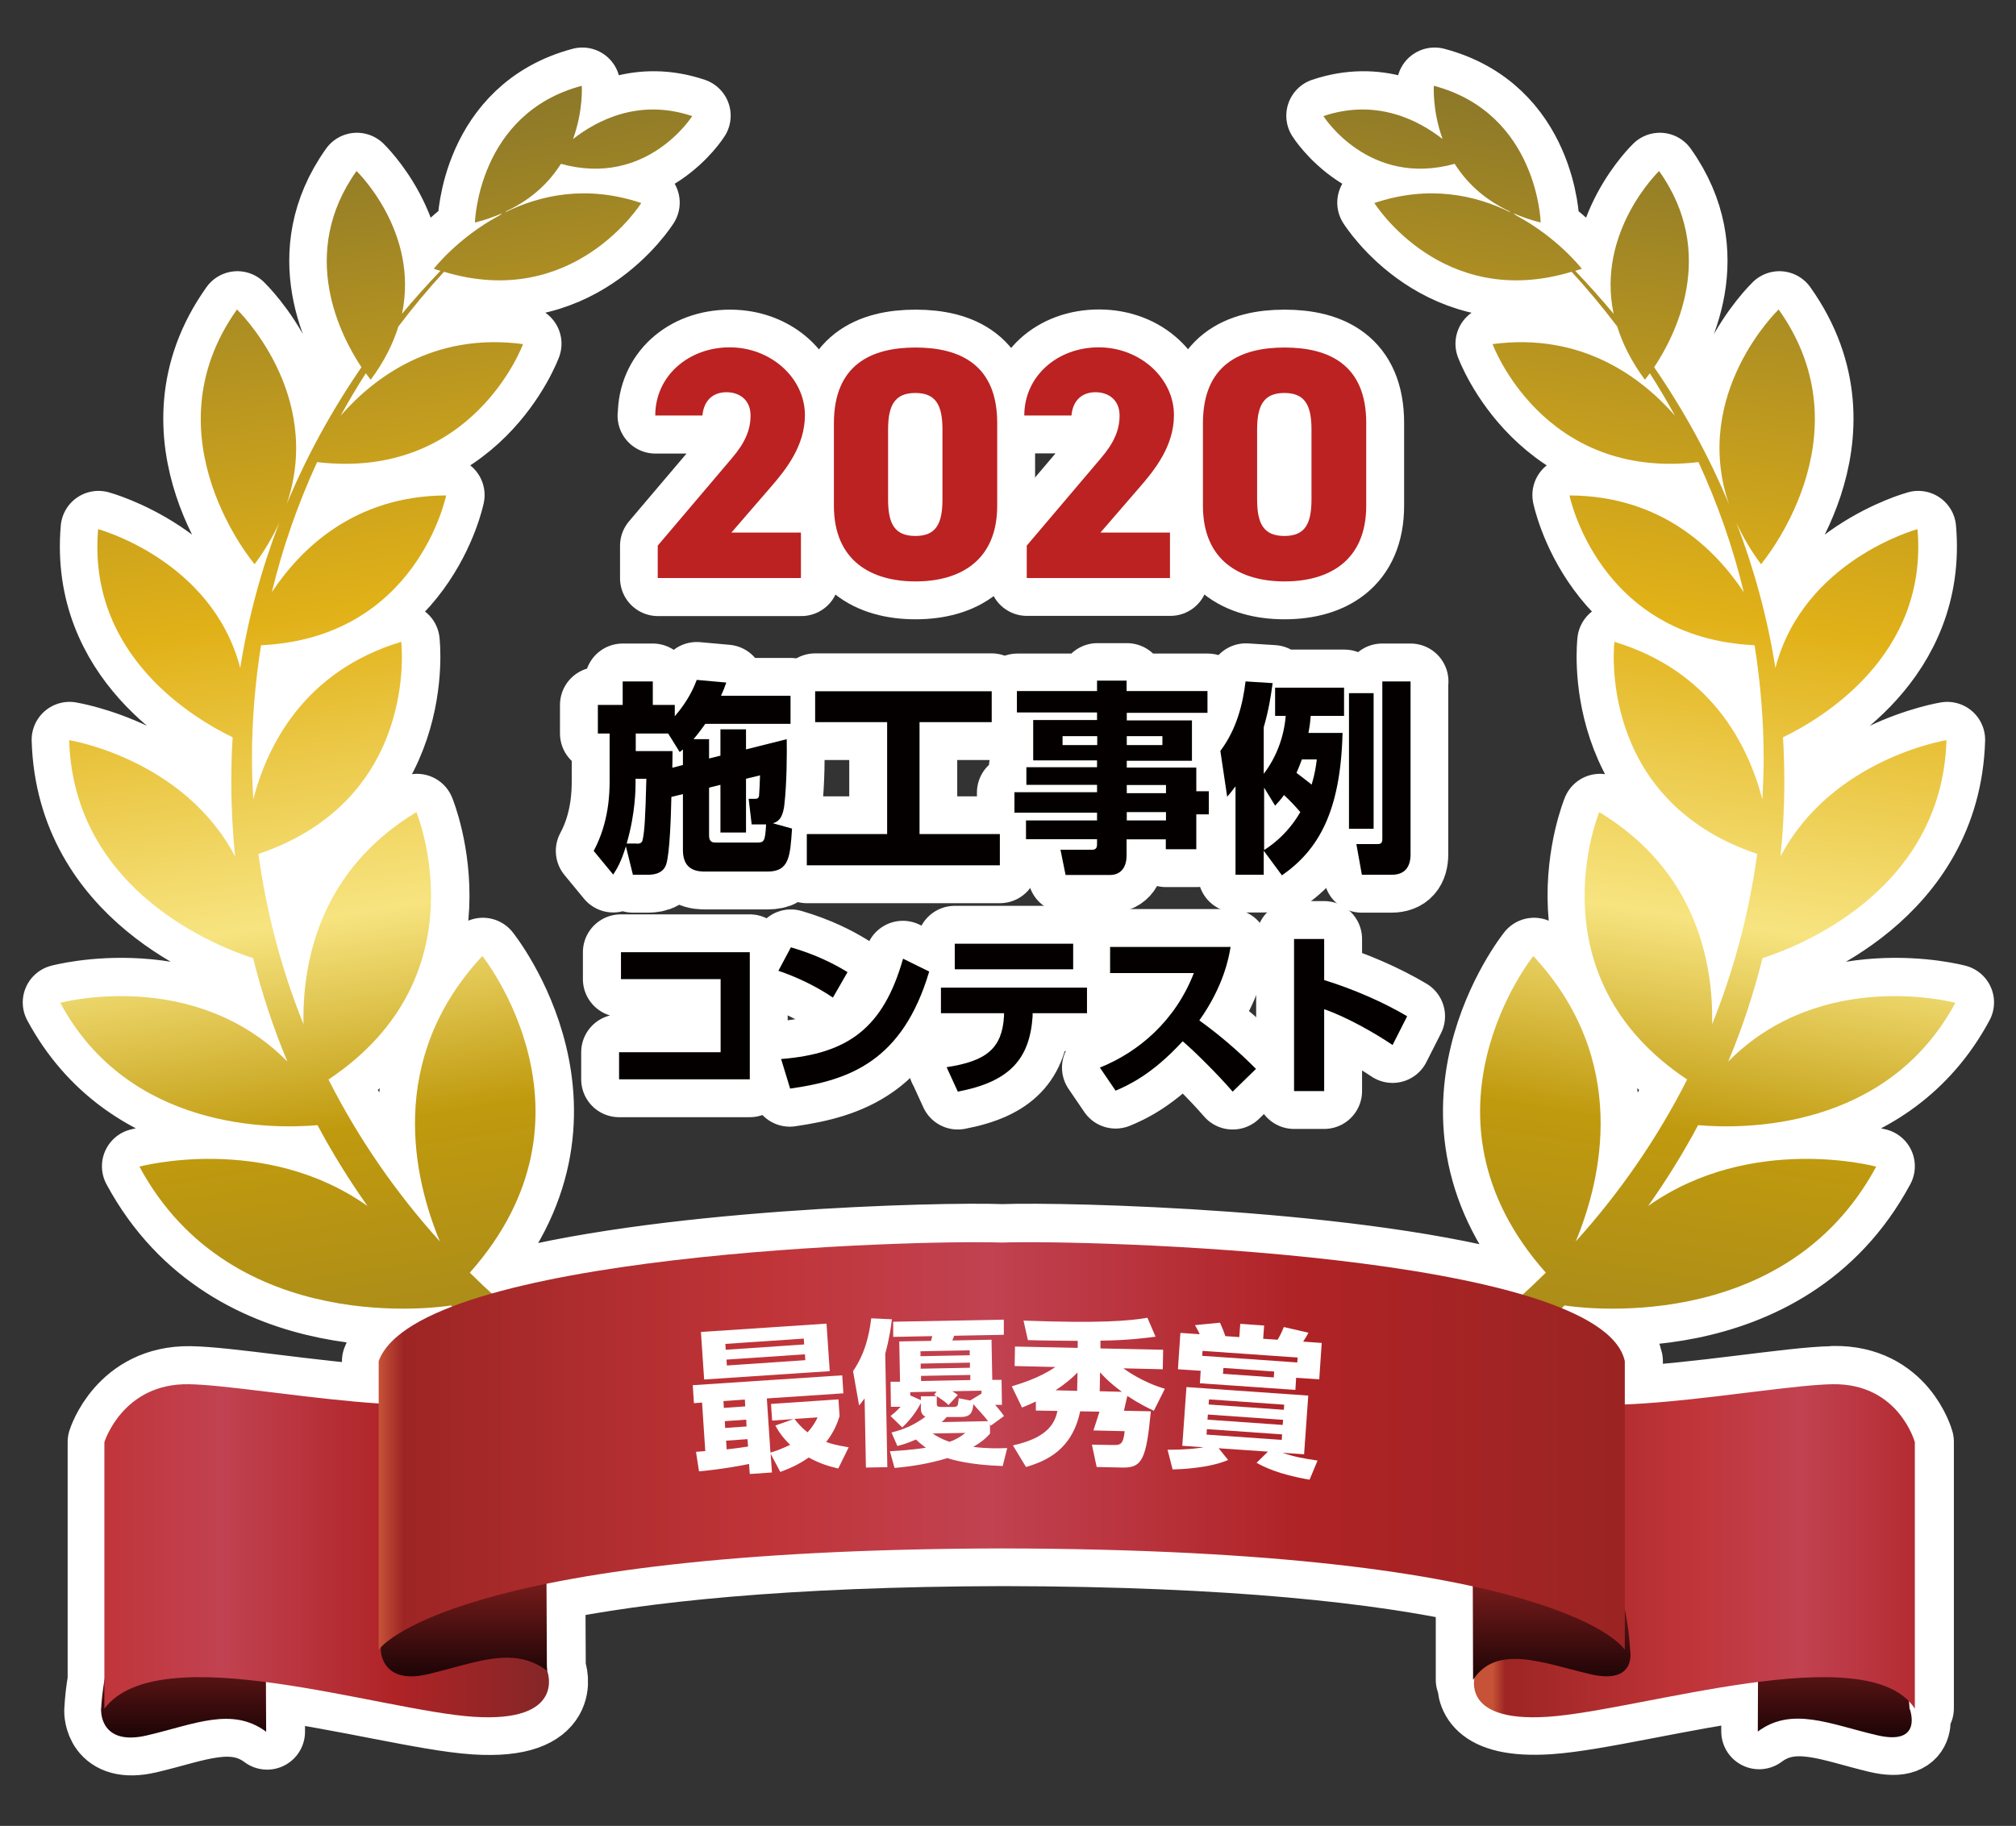
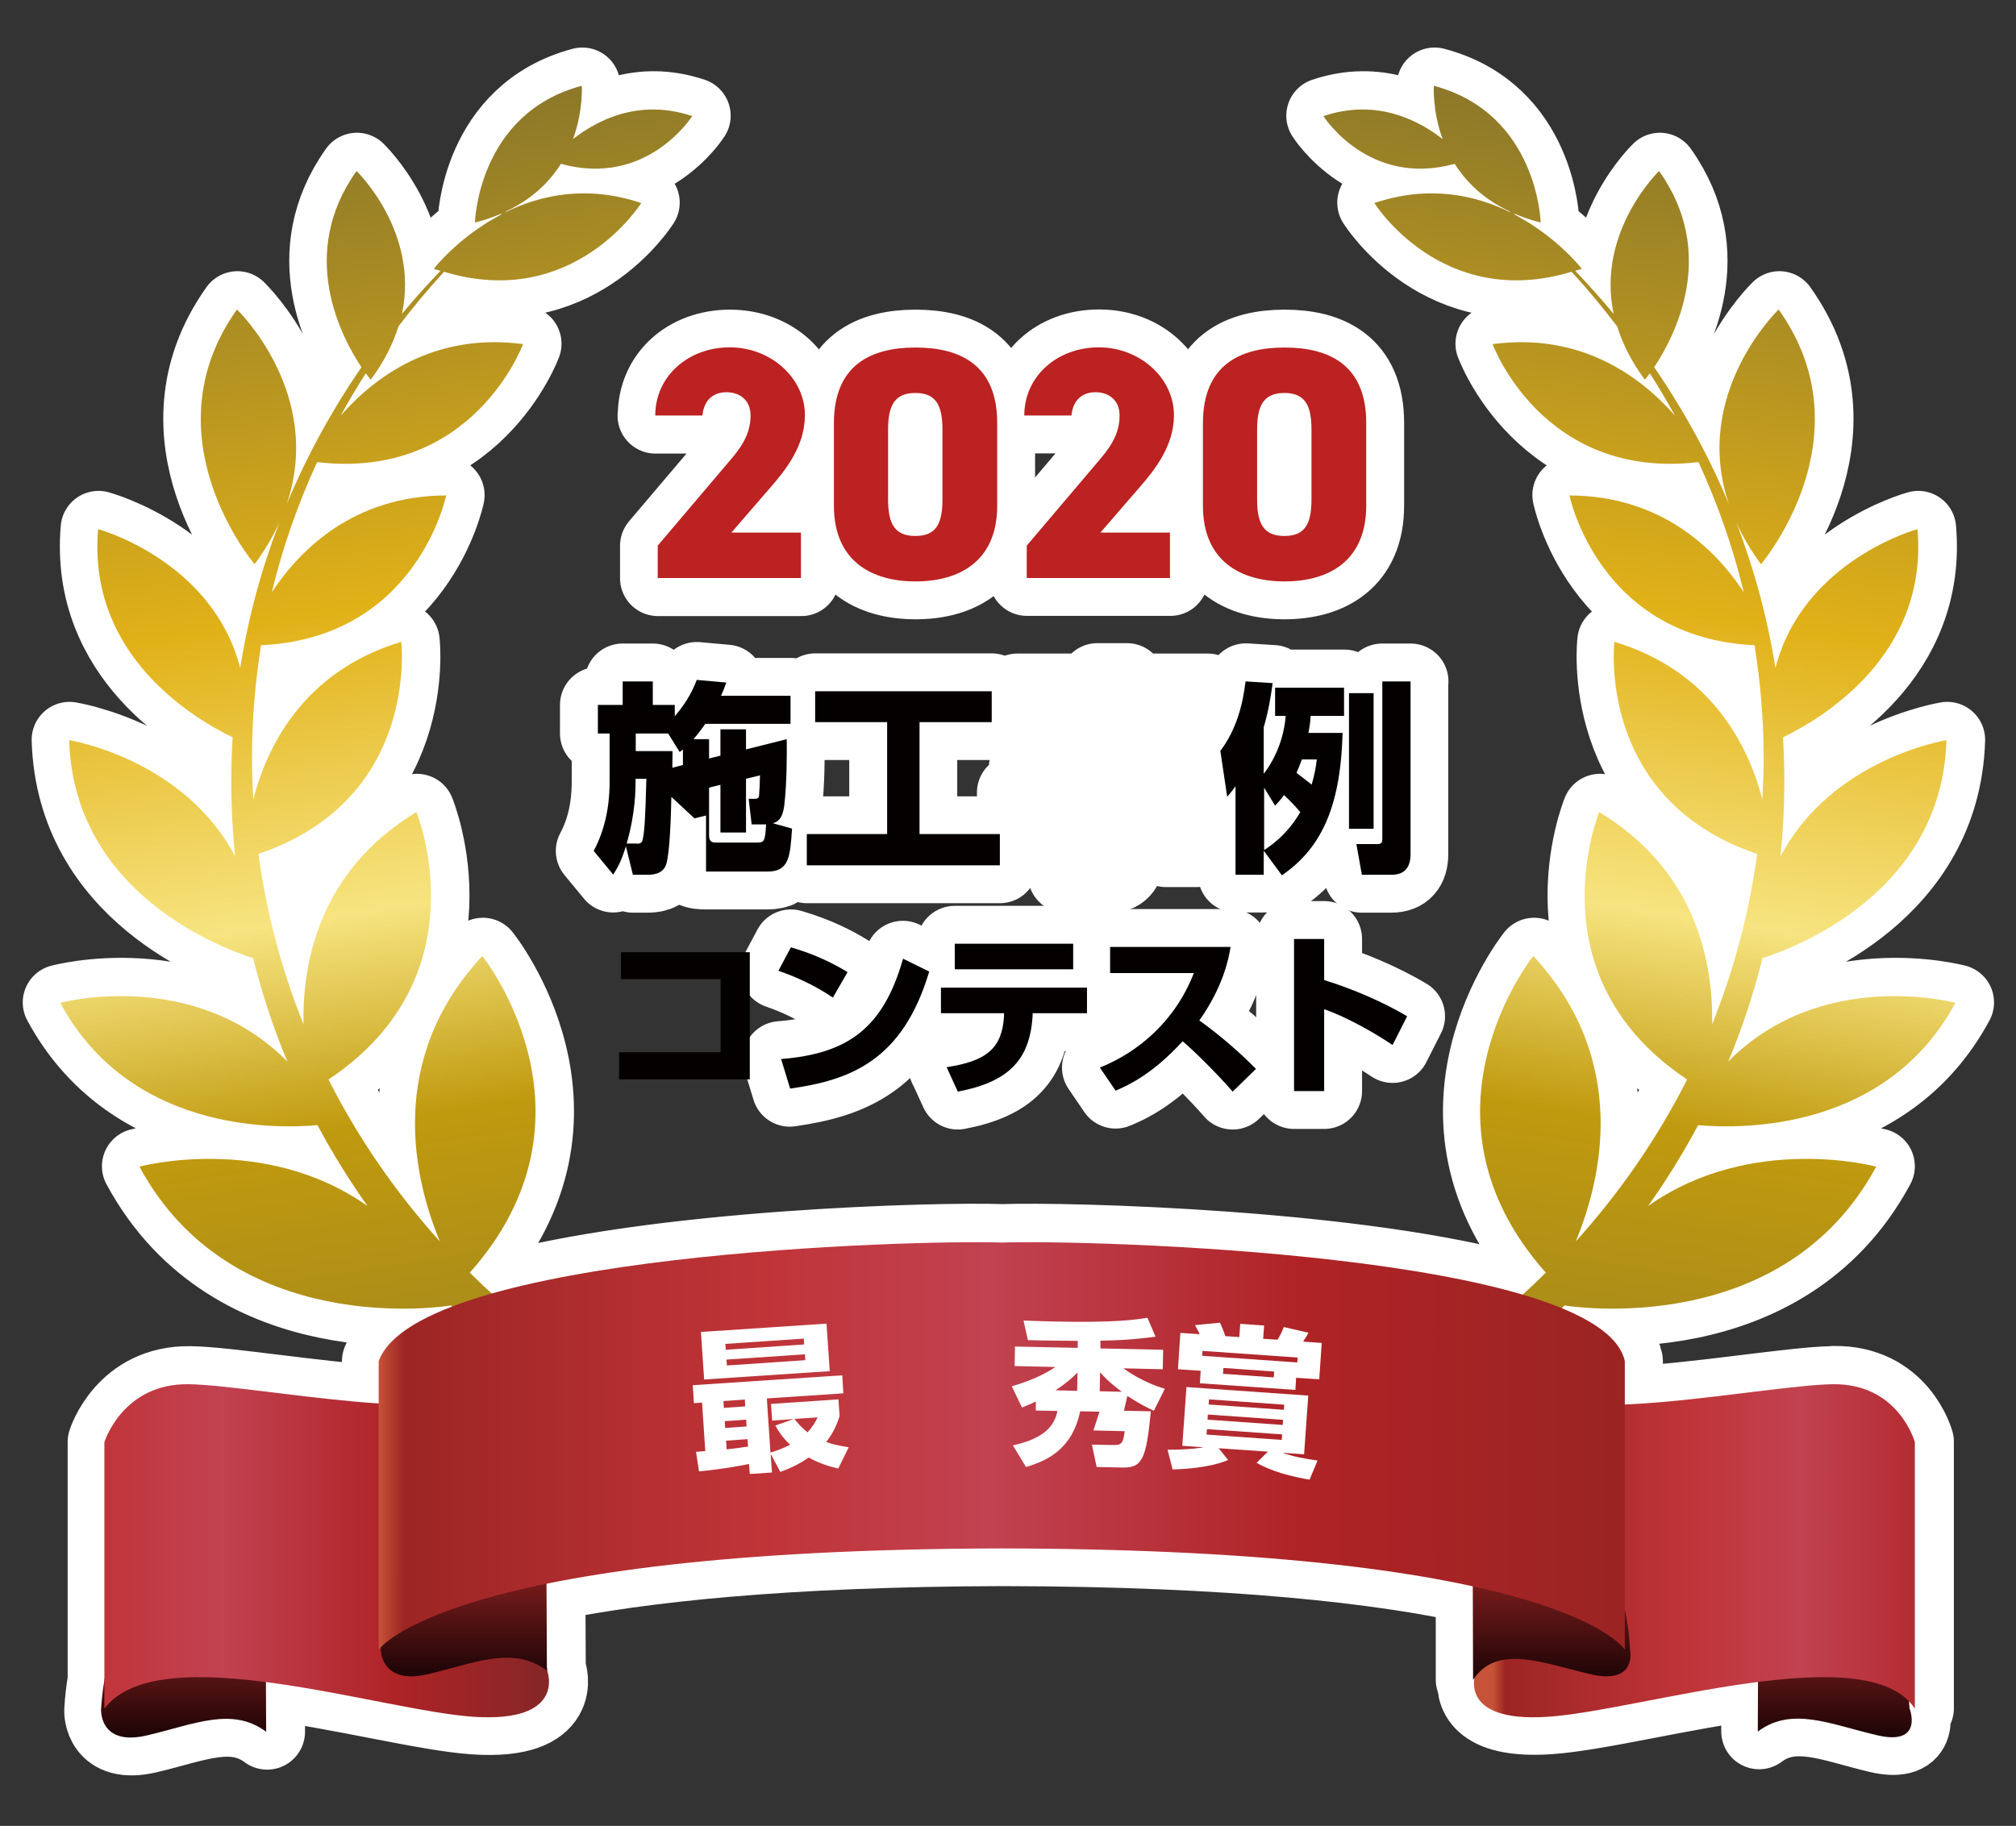
<svg xmlns="http://www.w3.org/2000/svg" xmlns:xlink="http://www.w3.org/1999/xlink" id="_レイヤー_1" data-name="レイヤー 1" viewBox="0 0 106.42 96.41">
  <rect x="0" y="0" width="106.42" height="96.41" fill="#333333" stroke="none" />
  <defs>
    <style>
      .cls-1 {
        fill: url(#linear-gradient-7);
      }

      .cls-2 {
        fill: url(#linear-gradient-5);
      }

      .cls-3 {
        fill: url(#linear-gradient-6);
      }

      .cls-4 {
        fill: url(#linear-gradient-4);
      }

      .cls-5 {
        fill: url(#linear-gradient-3);
      }

      .cls-6 {
        fill: url(#linear-gradient-2);
      }

      .cls-7 {
        stroke: #fff;
        stroke-linecap: round;
        stroke-linejoin: round;
        stroke-width: 4px;
      }

      .cls-7, .cls-8 {
        fill: #fff;
      }

      .cls-9 {
        fill: url(#linear-gradient);
      }

      .cls-10 {
        fill: url(#_名称未設定グラデーション_222-2);
      }

      .cls-11 {
        fill: url(#_名称未設定グラデーション_222);
      }

      .cls-12 {
        fill: #bb2221;
      }

      .cls-13 {
        fill: #040000;
      }
    </style>
    <linearGradient id="_名称未設定グラデーション_222" data-name="名称未設定グラデーション 222" x1="-102.17" y1="6.4" x2="-89.75" y2="84.86" gradientTransform="translate(120.89)" gradientUnits="userSpaceOnUse">
      <stop offset="0" stop-color="#8c7829" />
      <stop offset=".32" stop-color="#e1b118" />
      <stop offset=".52" stop-color="#f7e480" />
      <stop offset=".66" stop-color="#c09a0e" />
      <stop offset="1" stop-color="#8c7829" />
    </linearGradient>
    <linearGradient id="_名称未設定グラデーション_222-2" data-name="名称未設定グラデーション 222" x1="411.85" y1="6.4" x2="424.27" y2="84.86" gradientTransform="translate(499.53) rotate(-180) scale(1 -1)" xlink:href="#_名称未設定グラデーション_222" />
    <linearGradient id="linear-gradient" x1="9.69" y1="91.74" x2="9.69" y2="78.48" gradientUnits="userSpaceOnUse">
      <stop offset="0" stop-color="#1d0406" />
      <stop offset=".53" stop-color="#9c2523" />
      <stop offset=".99" stop-color="#560b10" />
    </linearGradient>
    <linearGradient id="linear-gradient-2" x1="-6.32" y1="81.83" x2="30.42" y2="81.83" gradientUnits="userSpaceOnUse">
      <stop offset="0" stop-color="#c65337" />
      <stop offset=".02" stop-color="#9d2524" />
      <stop offset=".31" stop-color="#c03438" />
      <stop offset=".49" stop-color="#c14251" />
      <stop offset=".74" stop-color="#af2326" />
      <stop offset=".99" stop-color="#7f2727" />
    </linearGradient>
    <linearGradient id="linear-gradient-3" x1="24.48" y1="88.51" x2="24.48" y2="75.25" xlink:href="#linear-gradient" />
    <linearGradient id="linear-gradient-4" x1="96.85" y1="91.73" x2="96.85" xlink:href="#linear-gradient" />
    <linearGradient id="linear-gradient-5" x1="78.79" x2="112.03" xlink:href="#linear-gradient-2" />
    <linearGradient id="linear-gradient-6" x1="81.89" y1="88.7" x2="81.89" y2="75.25" xlink:href="#linear-gradient" />
    <linearGradient id="linear-gradient-7" x1="19.99" y1="76.35" x2="85.78" y2="76.35" gradientUnits="userSpaceOnUse">
      <stop offset="0" stop-color="#c65337" />
      <stop offset=".02" stop-color="#9d2524" />
      <stop offset=".31" stop-color="#c03438" />
      <stop offset=".49" stop-color="#c14251" />
      <stop offset=".74" stop-color="#af2326" />
      <stop offset=".99" stop-color="#9b2423" />
    </linearGradient>
  </defs>
  <g>
    <path class="cls-7" d="M34.6,21.95h2.49c.07-.8.56-1.23,1.27-1.23s1.27.4,1.27,1.23c0,.75-.28,1.43-.99,2.26l-3.91,4.61v1.71h7.57v-2.4h-3.67l2.05-2.37c.78-.9,1.83-2.17,1.83-3.83,0-1.97-1.69-3.58-3.97-3.58s-3.93,1.51-3.93,3.6Z" />
    <path class="cls-7" d="M48.33,30.7c2.33,0,4.31-1.08,4.31-4v-4.37c0-3.08-1.98-3.98-4.31-3.98s-4.31.9-4.31,4v4.35c0,2.92,1.98,4,4.31,4ZM46.88,22.68c0-1.29.35-1.93,1.44-1.93s1.43.64,1.43,1.93v3.69c0,1.29-.35,1.93-1.43,1.93s-1.44-.64-1.44-1.93v-3.69Z" />
    <path class="cls-7" d="M57.84,20.71c.68,0,1.27.4,1.27,1.23,0,.75-.28,1.43-.99,2.26l-3.91,4.61v1.71h7.57v-2.4h-3.67l2.05-2.37c.78-.9,1.83-2.17,1.83-3.83,0-1.97-1.69-3.58-3.97-3.58s-3.93,1.51-3.93,3.6h2.49c.07-.8.56-1.23,1.27-1.23Z" />
    <path class="cls-7" d="M67.81,30.7c2.33,0,4.31-1.08,4.31-4v-4.37c0-3.08-1.98-3.98-4.31-3.98s-4.31.9-4.31,4v4.35c0,2.92,1.98,4,4.31,4ZM66.36,22.68c0-1.29.35-1.93,1.44-1.93s1.43.64,1.43,1.93v3.69c0,1.29-.35,1.93-1.43,1.93s-1.44-.64-1.44-1.93v-3.69Z" />
    <path class="cls-7" d="M41.81,43.75l-1.01-.28c.21-.06.51-.17.6-.94.14-1.2.14-2.76.13-3.5l-2.15.54v-1.06h-1.35v1.39l-.6.15v-1.02h-.82c.33-.39.5-.62.62-.81h4.5v-1.48h-3.67c.12-.26.19-.45.28-.7l-1.56-.14c-.12.31-.4,1.03-1.16,1.92v-.6h-1.16v-1.24h-1.59v1.24h-1.31v1.51h.62v2.51c0,.63-.03,2.19-.84,3.69l1.03,1.25c.24-.38.4-.64.67-1.49l.37,1.5h.73c.26,0,.85,0,1.03-.56.19-.6.25-2.6.27-3.55l.61-.15v2.96c0,1.13.84,1.13,1.22,1.13h3.24c1.15,0,1.21-.79,1.3-2.27ZM33.93,44.31c-.02.12-.06.24-.31.24h-.54c.47-1.62.47-2.92.47-3.25v-.17h.57c-.05,2.07-.11,2.78-.19,3.19ZM36.05,40.39l-.57.15c.01-.51.01-.66.01-.88h-1.94v-.93h1.71l.61.98c.11-.08.14-.11.17-.14v.82ZM39.95,44.5h-2.13c-.17,0-.39,0-.39-.37v-2.53l.6-.15v2.52h1.35v-2.84l.74-.18c0,.18-.04.98-.05,1.06-.01.17-.13.18-.25.18h-.3l.16,1.36h.75c-.04.89-.1.96-.49.96Z" />
    <polygon class="cls-7" points="52.78 44.05 48.53 44.05 48.53 38.13 52.35 38.13 52.35 36.5 43.03 36.5 43.03 38.13 46.83 38.13 46.83 44.05 42.59 44.05 42.59 45.69 52.78 45.69 52.78 44.05" />
    <path class="cls-7" d="M57.92,43.32h-3.75v.99h3.75v.26c0,.19-.05.3-.28.3h-1.65l.27,1.33h2.34c.65,0,.88-.5.88-1.02v-.86h2.07v.52h1.61v-1.84h.66v-1.22h-.66v-1.25h-3.67v-.36h3.44v-2.13h-3.44v-.4h4.27v-1.13h-4.27v-.55h-1.56v.55h-4.23v1.13h4.23v.4h-3.37v2.13h3.37v.36h-3.73v.93h3.73v.39h-4.36v1.08h4.36v.41ZM59.48,38.87h1.88v.47h-1.88v-.47ZM59.48,41.45h2.07v.43h-2.07v-.43ZM59.48,42.88h2.07v.44h-2.07v-.44ZM56.09,39.35v-.47h1.83v.47h-1.83Z" />
    <rect class="cls-7" x="71.21" y="36.6" width="1.3" height="7.16" />
    <path class="cls-7" d="M74.46,35.98h-1.5v8.25c0,.22,0,.34-.26.34h-1.11l.29,1.62h1.57c.69,0,1-.4,1-1.09v-9.12Z" />
    <path class="cls-7" d="M66.72,44.92l.96,1.3c1.93-1.34,3.1-3.37,3.2-7.53h-1.79c.08-.43.1-.65.12-.9h1.76v-1.49h-3.64v1.49h.56c-.1,1.11-.5,2.18-1.16,3.06v-2.46c.27-.93.39-1.68.47-2.33l-1.43-.09c-.14,1.17-.45,2.51-1.33,3.67l.36,2.42c.15-.18.25-.29.44-.55v4.67h1.49v-1.27ZM68.72,40.11h.79c-.04.34-.1.74-.27,1.33-.31-.26-.47-.39-.8-.62.11-.25.18-.44.28-.7ZM66.72,41.58l.58.95c.17-.18.28-.3.47-.56.32.3.57.56.86.9-.72,1.25-1.67,1.85-1.92,2.01v-3.31Z" />
-     <polygon class="cls-7" points="32.68 55.56 32.68 56.99 39.58 56.99 39.58 50.28 32.77 50.28 32.77 51.7 38.04 51.7 38.04 55.56 32.68 55.56" />
    <path class="cls-7" d="M44.74,51.33c-.67-.41-1.62-.91-2.99-1.31l-.66,1.24c.97.33,2.02.83,2.87,1.41l.77-1.34Z" />
    <path class="cls-7" d="M49.04,51.3l-1.38-.68c-1.04,3.67-2.91,5.02-6.45,5.3l.48,1.57c3.12-.45,5.93-1.43,7.34-6.18Z" />
    <rect class="cls-7" x="50.4" y="49.83" width="6.25" height="1.35" />
    <path class="cls-7" d="M49.97,56.35l.59,1.29c2.74-.52,3.8-1.72,3.94-3.99v-.15h2.88v-1.35h-7.71v1.35h3.33v.15c-.11,1.71-.96,2.38-3.04,2.7Z" />
    <path class="cls-7" d="M58.06,56.37l.83,1.22c.63-.26,1.9-.82,3.54-2.61.56.47,1.82,1.71,2.64,2.66l1.23-1.2c-.92-.93-1.92-1.79-2.99-2.56,1.29-1.82,1.56-3.33,1.65-3.88h-6.36v1.38h4.42c-.97,2.51-2.92,4.17-4.96,4.99Z" />
    <path class="cls-7" d="M69.9,53.29c1.12.38,2.66,1.25,3.61,1.89l.77-1.52c-1.24-.74-2.88-1.46-4.38-1.91v-2.17h-1.59v8.03h1.59v-4.32Z" />
    <path class="cls-7" d="M96.74,73.08c-2.16.03-7.19.92-10.96,1.07v-2.28c-.24-1.11-1.48-2.03-3.33-2.79.06-.06.12-.11.18-.17.42.07,11.56,1.78,16.45-7.33,0,0-6.58-1.78-12.04,2.08.97-1.37,1.85-2.79,2.64-4.27,2.4.21,9.96.28,13.58-6.46,0,0-7.04-1.9-11.99,3.1.73-1.76,1.34-3.58,1.81-5.46,1.74-.56,9.47-3.47,9.71-11.51,0,0-6.04.97-8.76,6.14.13-1.28.2-2.59.2-3.9,0-.8-.03-1.6-.07-2.39,1.97-.95,7.68-4.28,7.1-10.99,0,0-6.02,1.63-7.5,7.33-.42-2.65-1.12-5.22-2.06-7.67.33.71.75,1.44,1.3,2.19,0,0,5.72-6.72.93-13.45,0,0-4.61,4.43-2.62,10.29-1.06-2.55-2.39-4.98-3.95-7.24,1.09-1.63,3.37-5.99.26-10.36,0,0-3.32,3.19-2.4,7.54-.65-.78-1.32-1.54-2.03-2.27.11-.04.23-.07.35-.11,0,0-1.26-1.63-3.44-2.8-.05-.05-.11-.09-.17-.13.44.19.9.36,1.44.49,0,0-.14-5.77-5.64-7.22,0,0-.09,1.3.46,2.81-1.27-1-3.49-2.15-6.29-1.21,0,0,2.38,3.78,6.93,2.52.59.94,1.49,1.84,2.86,2.49.03.03.07.05.1.08-1.86-.92-4.32-1.47-7.2-.5,0,0,3.56,5.71,10.41,3.63.85.93,1.65,1.89,2.41,2.89.28.9.74,1.85,1.46,2.81,0,0,.1-.12.26-.34.47.73.91,1.48,1.33,2.24-1.75-1.99-4.9-4.4-9.63-3.78,0,0,2.64,7.2,10.87,6.23,1.01,2.19,1.82,4.49,2.39,6.87-1.5-2.27-4.34-5.09-9.2-5.11,0,0,1.52,7.52,9.77,7.91.31,1.95.48,3.95.48,5.99,0,.72-.03,1.44-.07,2.15-.73-2.82-2.67-6.77-7.81-8.32,0,0-.99,8.31,7.54,11.2-.42,3.13-1.23,6.14-2.38,8.99.07-3.26-.83-8.1-5.96-11.2,0,0-3.56,8.66,4.64,14.12-1.56,3.1-3.55,5.97-5.88,8.55,1.35-3.25,2.88-9.56-2.24-15.07,0,0-6.74,8.4.66,16.72-.4.39-.81.78-1.22,1.16-8.47-2.5-24.17-2.88-27.5-2.76-3.3-.12-18.33.25-26.93,2.7-.39-.36-.78-.72-1.16-1.1,7.4-8.33.66-16.72.66-16.72-5.12,5.51-3.59,11.82-2.24,15.07-2.33-2.58-4.31-5.45-5.88-8.55,8.21-5.47,4.64-14.12,4.64-14.12-5.12,3.11-6.02,7.94-5.96,11.2-1.15-2.85-1.95-5.87-2.38-8.99,8.53-2.88,7.54-11.2,7.54-11.2-5.14,1.55-7.08,5.5-7.81,8.32-.04-.71-.07-1.43-.07-2.15,0-2.03.17-4.03.48-5.99,8.25-.39,9.77-7.91,9.77-7.91-4.86.02-7.7,2.84-9.2,5.11.57-2.38,1.38-4.67,2.39-6.87,8.23.97,10.87-6.23,10.87-6.23-4.73-.63-7.88,1.78-9.63,3.78.42-.76.86-1.51,1.33-2.24.16.22.26.34.26.34.72-.97,1.18-1.91,1.46-2.81.76-1,1.56-1.97,2.41-2.89,6.85,2.07,10.41-3.63,10.41-3.63-2.88-.97-5.35-.42-7.2.5.03-.03.07-.05.1-.08,1.38-.65,2.27-1.56,2.86-2.49,4.55,1.26,6.93-2.52,6.93-2.52-2.79-.94-5.01.21-6.29,1.21.55-1.52.46-2.81.46-2.81-5.49,1.46-5.64,7.22-5.64,7.22.53-.13,1-.3,1.43-.49-.05.05-.11.09-.17.13-2.18,1.17-3.44,2.8-3.44,2.8.12.04.23.08.35.11-.7.73-1.38,1.49-2.03,2.27.92-4.35-2.4-7.54-2.4-7.54-3.11,4.37-.83,8.72.26,10.36-1.56,2.27-2.89,4.69-3.95,7.24,2-5.86-2.62-10.29-2.62-10.29-4.79,6.73.93,13.45.93,13.45.55-.74.97-1.47,1.3-2.19-.94,2.45-1.64,5.02-2.06,7.67-1.48-5.7-7.5-7.33-7.5-7.33-.58,6.71,5.13,10.04,7.1,10.99-.05.79-.07,1.59-.07,2.39,0,1.32.07,2.62.2,3.9-2.72-5.17-8.76-6.14-8.76-6.14.24,8.04,7.96,10.95,9.71,11.51.47,1.87,1.07,3.7,1.81,5.46-4.95-5-11.99-3.1-11.99-3.1,3.63,6.74,11.19,6.67,13.58,6.46.79,1.48,1.67,2.9,2.64,4.27-5.46-3.86-12.04-2.08-12.04-2.08,4.9,9.1,16.03,7.4,16.45,7.33.03.03.06.05.09.08-2.02.78-3.45,1.72-3.87,2.88v2.23c-3.64-.24-8.05-.99-10.02-1.02-3.49-.05-4.46,3.06-4.46,3.06v12.6c-.09.51-.15,1.04-.18,1.6,0,0-.05,1.88,2.43,1.29,2.48-.58,4.48-1.53,6.28-.19v-2.63c4.03.52,8.42,1.66,10.96,1.83,4.88.32,3.9-2.38,3.9-2.38,0,0-.01-.1-.04-.28l-.02-4.36c4.91-1.01,12.46-1.84,24.04-1.87,12.25.02,19.98.93,24.85,2v4.94s.07-.07.1-.11c-.11.71.05,2.3,3.87,2.05,2.55-.17,7.04-1.32,11.1-1.84v2.63c1.79-1.34,3.79-.4,6.27.19,2.48.59,1.74-1.39,1.74-1.39,0-.12-.03-.23-.04-.36.11.11.23.21.31.34v-14.07s-.85-3.12-4.35-3.06Z" />
  </g>
  <g id="_施工事例コンテスト2020_最優秀賞_" data-name="施工事例コンテスト2020（最優秀賞）">
    <path class="cls-11" d="M53.2,79.24s0,0,0,0c-11.16-.35-21.19-4.89-28.4-12.04,7.4-8.33.66-16.72.66-16.72-5.12,5.51-3.59,11.82-2.24,15.07-2.33-2.58-4.31-5.45-5.88-8.55,8.21-5.47,4.64-14.12,4.64-14.12-5.13,3.11-6.02,7.94-5.96,11.2-1.15-2.85-1.95-5.87-2.38-8.99,8.53-2.88,7.54-11.2,7.54-11.2-5.14,1.55-7.08,5.5-7.81,8.32-.04-.71-.07-1.43-.07-2.15,0-2.03.17-4.03.48-5.99,8.25-.39,9.77-7.91,9.77-7.91-4.86.02-7.7,2.84-9.2,5.11.57-2.38,1.38-4.67,2.39-6.87,8.23.97,10.87-6.23,10.87-6.23-4.73-.63-7.88,1.78-9.63,3.78.42-.76.86-1.51,1.33-2.24.16.22.26.34.26.34.72-.97,1.18-1.91,1.46-2.81.76-1,1.56-1.97,2.41-2.89,6.85,2.07,10.41-3.63,10.41-3.63-2.88-.97-5.35-.42-7.2.5.03-.03.07-.05.1-.08,1.38-.65,2.27-1.56,2.86-2.49,4.55,1.26,6.93-2.52,6.93-2.52-2.79-.94-5.01.21-6.29,1.21.55-1.52.46-2.81.46-2.81-5.49,1.46-5.64,7.22-5.64,7.22.53-.13,1-.3,1.44-.49-.05.05-.11.09-.17.13-2.18,1.17-3.44,2.8-3.44,2.8.12.04.23.08.35.11-.7.73-1.38,1.49-2.03,2.27.92-4.35-2.4-7.54-2.4-7.54-3.11,4.37-.83,8.72.26,10.36-1.56,2.27-2.89,4.69-3.95,7.24,2-5.86-2.62-10.29-2.62-10.29-4.79,6.73.93,13.45.93,13.45.55-.74.97-1.47,1.3-2.19-.94,2.45-1.64,5.02-2.06,7.67-1.48-5.7-7.5-7.33-7.5-7.33-.58,6.71,5.13,10.04,7.1,10.99-.05.79-.07,1.59-.07,2.39,0,1.32.07,2.62.2,3.9-2.72-5.17-8.76-6.14-8.76-6.14.24,8.04,7.96,10.95,9.71,11.51.47,1.87,1.07,3.7,1.81,5.46-4.95-5-11.99-3.1-11.99-3.1,3.63,6.74,11.19,6.67,13.58,6.46.79,1.48,1.67,2.9,2.64,4.27-5.46-3.86-12.04-2.08-12.04-2.08,4.9,9.1,16.03,7.4,16.45,7.33,7.18,7.19,17.14,11.84,28.24,12.42v.06c.4,0,.79-.02,1.18-.03,0,0,0,0,0,0v-2.12Z" />
    <g>
      <path class="cls-12" d="M42.29,30.52h-7.57v-1.71l3.91-4.61c.71-.83.99-1.51.99-2.26,0-.83-.59-1.23-1.27-1.23-.71,0-1.2.43-1.27,1.23h-2.49c0-2.09,1.76-3.6,3.93-3.6s3.97,1.62,3.97,3.58c0,1.65-1.04,2.92-1.83,3.83l-2.05,2.37h3.67v2.4Z" />
      <path class="cls-12" d="M48.33,30.7c-2.33,0-4.31-1.08-4.31-4v-4.35c0-3.1,1.98-4,4.31-4s4.31.9,4.31,3.98v4.37c0,2.92-1.98,4-4.31,4ZM46.88,26.37c0,1.29.35,1.93,1.44,1.93s1.43-.64,1.43-1.93v-3.69c0-1.29-.35-1.93-1.43-1.93s-1.44.64-1.44,1.93v3.69Z" />
      <path class="cls-12" d="M61.77,30.52h-7.57v-1.71l3.91-4.61c.71-.83.99-1.51.99-2.26,0-.83-.59-1.23-1.27-1.23-.71,0-1.2.43-1.27,1.23h-2.49c0-2.09,1.76-3.6,3.93-3.6s3.97,1.62,3.97,3.58c0,1.65-1.04,2.92-1.83,3.83l-2.05,2.37h3.67v2.4Z" />
      <path class="cls-12" d="M67.81,30.7c-2.33,0-4.31-1.08-4.31-4v-4.35c0-3.1,1.98-4,4.31-4s4.31.9,4.31,3.98v4.37c0,2.92-1.98,4-4.31,4ZM66.36,26.37c0,1.29.35,1.93,1.44,1.93s1.43-.64,1.43-1.93v-3.69c0-1.29-.35-1.93-1.43-1.93s-1.44.64-1.44,1.93v3.69Z" />
    </g>
    <g>
-       <path class="cls-13" d="M35.44,42.08c-.02.96-.08,2.95-.27,3.55-.18.56-.78.56-1.03.56h-.73l-.37-1.5c-.27.85-.43,1.11-.67,1.49l-1.03-1.25c.81-1.51.84-3.06.84-3.69v-2.51h-.62v-1.51h1.31v-1.24h1.59v1.24h1.16v.6c.76-.88,1.04-1.61,1.16-1.92l1.56.14c-.09.25-.16.44-.28.7h3.67v1.48h-4.5c-.13.18-.29.42-.62.81h.82v1.02l.6-.15v-1.39h1.35v1.06l2.15-.54c.01.74.01,2.31-.13,3.5-.1.77-.39.87-.6.94l1.01.28c-.1,1.49-.15,2.27-1.3,2.27h-3.24c-.38,0-1.22,0-1.22-1.13v-2.96l-.61.15ZM33.62,44.55c.25,0,.29-.12.31-.24.09-.41.14-1.12.19-3.19h-.57v.17c0,.33,0,1.64-.47,3.25h.54ZM36.05,40.39v-.82s-.06.06-.17.14l-.61-.98h-1.71v.93h1.94c0,.23,0,.38-.01.88l.57-.15ZM39.68,43.54l-.16-1.36h.3c.12,0,.24-.01.25-.18.01-.08.05-.87.05-1.06l-.74.18v2.84h-1.35v-2.52l-.6.15v2.53c0,.37.22.37.39.37h2.13c.39,0,.44-.06.49-.96h-.75Z" />
+       <path class="cls-13" d="M35.44,42.08c-.02.96-.08,2.95-.27,3.55-.18.56-.78.56-1.03.56h-.73l-.37-1.5c-.27.85-.43,1.11-.67,1.49l-1.03-1.25c.81-1.51.84-3.06.84-3.69v-2.51h-.62v-1.51h1.31v-1.24h1.59v1.24h1.16v.6c.76-.88,1.04-1.61,1.16-1.92l1.56.14c-.09.25-.16.44-.28.7h3.67v1.48h-4.5c-.13.18-.29.42-.62.81h.82v1.02l.6-.15v-1.39h1.35v1.06l2.15-.54c.01.74.01,2.31-.13,3.5-.1.77-.39.87-.6.94l1.01.28c-.1,1.49-.15,2.27-1.3,2.27h-3.24v-2.96l-.61.15ZM33.62,44.55c.25,0,.29-.12.31-.24.09-.41.14-1.12.19-3.19h-.57v.17c0,.33,0,1.64-.47,3.25h.54ZM36.05,40.39v-.82s-.06.06-.17.14l-.61-.98h-1.71v.93h1.94c0,.23,0,.38-.01.88l.57-.15ZM39.68,43.54l-.16-1.36h.3c.12,0,.24-.01.25-.18.01-.08.05-.87.05-1.06l-.74.18v2.84h-1.35v-2.52l-.6.15v2.53c0,.37.22.37.39.37h2.13c.39,0,.44-.06.49-.96h-.75Z" />
      <path class="cls-13" d="M43.03,36.5h9.32v1.63h-3.81v5.91h4.24v1.65h-10.19v-1.65h4.24v-5.91h-3.8v-1.63Z" />
-       <path class="cls-13" d="M63.75,37.64h-4.27v.4h3.44v2.13h-3.44v.36h3.67v1.25h.66v1.22h-.66v1.84h-1.61v-.52h-2.07v.86c0,.53-.24,1.02-.88,1.02h-2.34l-.27-1.33h1.65c.23,0,.28-.11.28-.3v-.26h-3.75v-.99h3.75v-.41h-4.36v-1.08h4.36v-.39h-3.73v-.93h3.73v-.36h-3.37v-2.13h3.37v-.4h-4.23v-1.13h4.23v-.55h1.56v.55h4.27v1.13ZM56.09,38.87v.47h1.83v-.47h-1.83ZM59.48,38.87v.47h1.88v-.47h-1.88ZM59.48,41.45v.43h2.07v-.43h-2.07ZM59.48,42.88v.44h2.07v-.44h-2.07Z" />
      <path class="cls-13" d="M70.87,38.69c-.1,4.16-1.27,6.19-3.2,7.53l-.96-1.3v1.27h-1.49v-4.67c-.19.26-.29.37-.44.55l-.36-2.42c.87-1.16,1.19-2.5,1.33-3.67l1.43.09c-.09.65-.2,1.4-.47,2.33v2.46c.67-.88,1.07-1.95,1.16-3.06h-.56v-1.49h3.64v1.49h-1.76c-.02.26-.04.47-.12.9h1.79ZM66.72,44.89c.25-.16,1.2-.76,1.92-2.01-.29-.34-.54-.6-.86-.9-.19.26-.3.38-.47.56l-.58-.95v3.31ZM68.72,40.11c-.1.26-.17.45-.28.7.32.24.48.37.8.62.17-.58.23-.98.27-1.33h-.79ZM71.21,36.6h1.3v7.16h-1.3v-7.16ZM72.96,35.98h1.5v9.12c0,.69-.31,1.09-1,1.09h-1.57l-.29-1.62h1.11c.26,0,.26-.13.26-.34v-8.25Z" />
    </g>
    <g>
      <path class="cls-13" d="M39.58,50.28v6.71h-6.9v-1.43h5.36v-3.86h-5.26v-1.42h6.8Z" />
      <path class="cls-13" d="M43.96,52.67c-.85-.58-1.89-1.08-2.87-1.41l.66-1.24c1.37.4,2.32.9,2.99,1.31l-.77,1.34ZM41.22,55.92c3.54-.28,5.41-1.63,6.45-5.3l1.38.68c-1.41,4.75-4.23,5.74-7.34,6.18l-.48-1.57Z" />
      <path class="cls-13" d="M57.38,52.15v1.35h-2.87v.15c-.15,2.27-1.21,3.47-3.95,3.99l-.59-1.29c2.09-.32,2.93-.98,3.03-2.7v-.15s-3.33,0-3.33,0v-1.35h7.71ZM56.65,49.83v1.35h-6.25v-1.35h6.25Z" />
      <path class="cls-13" d="M58.06,56.37c2.05-.82,3.99-2.48,4.96-4.99h-4.42v-1.38h6.36c-.09.55-.36,2.06-1.65,3.88,1.07.77,2.07,1.63,2.99,2.56l-1.23,1.2c-.82-.95-2.08-2.19-2.64-2.66-1.64,1.79-2.92,2.34-3.54,2.61l-.83-1.22Z" />
      <path class="cls-13" d="M69.9,49.58v2.17c1.5.46,3.14,1.17,4.38,1.91l-.77,1.52c-.95-.65-2.49-1.51-3.61-1.89v4.32h-1.59v-8.03h1.59Z" />
    </g>
    <path class="cls-10" d="M53.2,79.24s0,0,0,0c11.16-.35,21.19-4.89,28.4-12.04-7.4-8.33-.66-16.72-.66-16.72,5.12,5.51,3.59,11.82,2.24,15.07,2.33-2.58,4.31-5.45,5.88-8.55-8.21-5.47-4.64-14.12-4.64-14.12,5.13,3.11,6.02,7.94,5.96,11.2,1.15-2.85,1.95-5.87,2.38-8.99-8.53-2.88-7.54-11.2-7.54-11.2,5.14,1.55,7.08,5.5,7.81,8.32.04-.71.07-1.43.07-2.15,0-2.03-.17-4.03-.48-5.99-8.25-.39-9.77-7.91-9.77-7.91,4.86.02,7.7,2.84,9.2,5.11-.57-2.38-1.38-4.67-2.39-6.87-8.23.97-10.87-6.23-10.87-6.23,4.73-.63,7.88,1.78,9.63,3.78-.42-.76-.86-1.51-1.33-2.24-.16.22-.26.34-.26.34-.72-.97-1.18-1.91-1.46-2.81-.76-1-1.56-1.97-2.41-2.89-6.85,2.07-10.41-3.63-10.41-3.63,2.88-.97,5.35-.42,7.2.5-.03-.03-.07-.05-.1-.08-1.38-.65-2.27-1.56-2.86-2.49-4.55,1.26-6.93-2.52-6.93-2.52,2.79-.94,5.01.21,6.29,1.21-.55-1.52-.46-2.81-.46-2.81,5.49,1.46,5.64,7.22,5.64,7.22-.53-.13-1-.3-1.44-.49.05.05.11.09.17.13,2.18,1.17,3.44,2.8,3.44,2.8-.12.04-.23.08-.35.11.7.73,1.38,1.49,2.03,2.27-.92-4.35,2.4-7.54,2.4-7.54,3.11,4.37.83,8.72-.26,10.36,1.56,2.27,2.89,4.69,3.95,7.24-2-5.86,2.62-10.29,2.62-10.29,4.79,6.73-.93,13.45-.93,13.45-.55-.74-.97-1.47-1.3-2.19.94,2.45,1.64,5.02,2.06,7.67,1.48-5.7,7.5-7.33,7.5-7.33.58,6.71-5.13,10.04-7.1,10.99.05.79.07,1.59.07,2.39,0,1.32-.07,2.62-.2,3.9,2.72-5.17,8.76-6.14,8.76-6.14-.24,8.04-7.96,10.95-9.71,11.51-.47,1.87-1.07,3.7-1.81,5.46,4.95-5,11.99-3.1,11.99-3.1-3.63,6.74-11.19,6.67-13.58,6.46-.79,1.48-1.67,2.9-2.64,4.27,5.46-3.86,12.04-2.08,12.04-2.08-4.9,9.1-16.03,7.4-16.45,7.33-7.18,7.19-17.14,11.84-28.24,12.42v.06c-.4,0-.79-.02-1.18-.03,0,0,0,0,0,0v-2.12Z" />
    <path class="cls-9" d="M5.34,90.34s-.05,1.88,2.43,1.29c2.48-.58,4.48-1.53,6.28-.19l-.06-12.96s-8.18,2.99-8.66,11.86Z" />
    <path class="cls-6" d="M28.9,88.27s.98,2.7-3.9,2.38c-4.88-.32-16.6-4.26-19.49-.43v-14.07s.96-3.12,4.46-3.06c3.5.05,14.62,2.36,15.59.1.97-2.26,3.34,15.08,3.34,15.08Z" />
    <path class="cls-5" d="M20.1,87.11s0,1.88,2.49,1.29c2.48-.58,4.48-1.53,6.28-.19l-.06-12.96s-8.23,2.98-8.71,11.86Z" />
    <path class="cls-4" d="M100.81,90.23s.75,1.98-1.74,1.39c-2.48-.58-4.48-1.53-6.28-.19l.05-12.96s7.48,2.88,7.96,11.75Z" />
    <path class="cls-2" d="M77.91,88.27s-1.09,2.7,3.79,2.38c4.88-.32,16.9-4.26,19.38-.43v-14.07s-.85-3.12-4.35-3.06c-3.5.05-14.57,2.36-15.53.1-.97-2.26-3.29,15.08-3.29,15.08Z" />
    <path class="cls-3" d="M86.05,87.13s.38,1.85-2.1,1.27c-2.48-.58-4.94-1.62-6.19.3l-.04-13.45s7.85,3.01,8.33,11.88Z" />
    <path class="cls-1" d="M52.88,65.61c-4.49-.16-30.82.58-32.89,6.26v15.24s3.57-5.29,32.89-5.35c29.72.05,32.89,5.35,32.89,5.35v-15.24c-1.24-5.69-28.4-6.42-32.89-6.26Z" />
    <g>
      <path class="cls-8" d="M44.25,77.54c-.43-.1-.97-.25-1.56-.58-.57.4-1.07.6-1.5.76l-.51-.96.07.99-1.17.08-.04-.53c-.27.06-1.34.27-2.64.39l-.16-1.03c.08,0,.41-.04.49-.04l-.17-2.56-.43.03-.06-.95,7.89-.52.06.95-4.04.27.19,2.86c.24-.07.54-.17,1.04-.41-.44-.43-.65-.77-.78-1.02l.96-.34-1.13.08-.06-.88,3.56-.24.06.88c-.09.29-.27.82-.71,1.37.25.09.53.17,1.19.28l-.55,1.12ZM37,70.33l6.63-.44.17,2.51-6.63.44-.17-2.51ZM38.19,73.98l.02.36,1.13-.08-.02-.36-1.13.08ZM38.26,75.04l.02.36,1.13-.08-.02-.36-1.13.08ZM38.29,70.96l.02.31,4.14-.28-.02-.31-4.14.28ZM39.46,75.99l-1.13.08.03.46c.38-.04.81-.1,1.13-.15l-.03-.38ZM38.35,71.79l.02.31,4.14-.28-.02-.31-4.14.28ZM41.94,74.92c.13.17.33.43.69.71.29-.32.43-.58.53-.79l-1.21.08Z" />
-       <path class="cls-8" d="M45.64,73.84c-.09.12-.15.2-.29.37l-.32-1.81c.65-.95.86-1.96.96-2.79l1.09.05c-.04.36-.12.97-.35,1.82l.11,5.99-1.13.02-.07-3.65ZM46.96,76.63c.43-.03,1.13-.06,1.92-.19-.08-.05-.24-.16-.53-.43-.43.19-.73.28-.98.34l-.31-.71c.38-.1,1.1-.3,1.79-.84-.23-.1-.24-.32-.24-.45v-.27c-.1.21-.43.78-.98,1.29l-.62-.6c.15-.12.3-.24.53-.49h-.51s-.02-1.32-.02-1.32h.5s-.04-2.13-.04-2.13l1.68-.03.06-.25-2.06.04v-.8s5.84-.11,5.84-.11v.8s-2.62.05-2.62.05l-.1.25,2.07-.04.04,2.12h.49s.02,1.32.02,1.32h-.36c.3.34.38.46.47.59l-.7.51c-.03-.06-.03-.08-.04-.1v.52c-.22.24-.36.38-.88.7.74.09,1.29.08,1.79.06l-.24.95c-1.8-.06-2.71-.35-2.92-.42-.91.28-1.85.44-2.79.52l-.24-.87ZM49.43,73.48l-1.38.03v.17s.56.25.56.25v-.2s.82-.01.82-.01c-.03-.02-.05-.03-.12-.08l.12-.14ZM48.59,71.34v.27s2.6-.05,2.6-.05v-.26s-2.6.05-2.6.05ZM48.6,72v.27s2.6-.05,2.6-.05v-.27s-2.6.05-2.6.05ZM48.62,72.66v.26s2.6-.05,2.6-.05v-.27s-2.6.05-2.6.05ZM49.23,75.69c.39.26.7.38.9.44.43-.16.62-.31.83-.47l-1.73.03ZM51.81,73.58v-.15s-1.54.03-1.54.03c.18.11.21.14.29.2l-.49.53c-.19-.19-.34-.28-.62-.47v.4c0,.12.05.17.21.17h.7c.21-.02.21-.06.25-.46l.6.12.61-.37ZM49.96,74.84c-.13.14-.18.19-.25.25l2.45-.05c-.12-.15-.14-.19-.78-.9-.04.4-.11.67-.64.68h-.78Z" />
      <path class="cls-8" d="M54.72,73.98c-.29.14-.49.23-.77.34l-.54-1.12c.39-.12,1.43-.42,2.3-1.02l-2.15-.05.02-1.03,3.31.07v-.37c-.37,0-2.21-.02-2.63-.04l-.23-1.03c3.98.15,5.56.02,6.54-.15l.43,1c-.48.06-1.38.19-2.91.21v.41s3.31.07,3.31.07l-.02,1.03-2.08-.05c.11.08.99.73,2.19,1.08l-.58,1.16c-.3-.14-.71-.33-1.4-.78l-.18.78,1.42.03c-.24,2.54-.46,2.99-1.5,2.97l-1.36-.03-.25-1.18,1.1.02c.38,0,.55.01.63-.73l-1.65-.04.32-.99-1.02-.02c-.43,2.05-1.81,2.63-2.86,2.94l-.69-1.14c1.63-.36,2.19-1.01,2.35-1.82l-1.14-.02v-.49ZM56.86,73.44l.02-.97c-.27.28-.63.59-1.16.94l1.14.03ZM59.22,73.49c-.68-.5-1.02-.88-1.15-1.03l-.02,1,1.17.03Z" />
      <path class="cls-8" d="M61.63,76.55c1.19,0,1.78-.11,1.91-.13l-1.13-.08.22-3.1,6.43.45-.22,3.1-1.14-.08c.61.21,1.1.3,1.85.41l-.42,1.01c-1.67-.28-2.45-.7-2.8-.89l.6-.59-2.6-.18.5.62c-1.05.45-2.6.49-2.93.5l-.27-1.05ZM63.39,72.38l-1.21-.08.13-1.92,1.02.07c-.06-.14-.08-.18-.25-.48l1.32-.13c.09.2.2.45.28.71l.74.05.05-.7,1.26.09-.05.7.76.05c.06-.1.16-.25.33-.67l1.3.3c-.06.12-.11.21-.28.47l.98.07-.13,1.92-1.22-.08-.04.64-5.04-.35.04-.65ZM68.48,71.94l.02-.26-5.02-.35-.02.26,5.02.35ZM63.71,75.46l-.02.29,3.97.28.02-.29-3.97-.28ZM63.76,74.69l-.02.27,3.97.28.02-.27-3.97-.28ZM63.82,73.89l-.02.27,3.97.28.02-.27-3.97-.28ZM64.58,72.23l-.02.31,2.68.19.02-.31-2.68-.19Z" />
    </g>
  </g>
</svg>